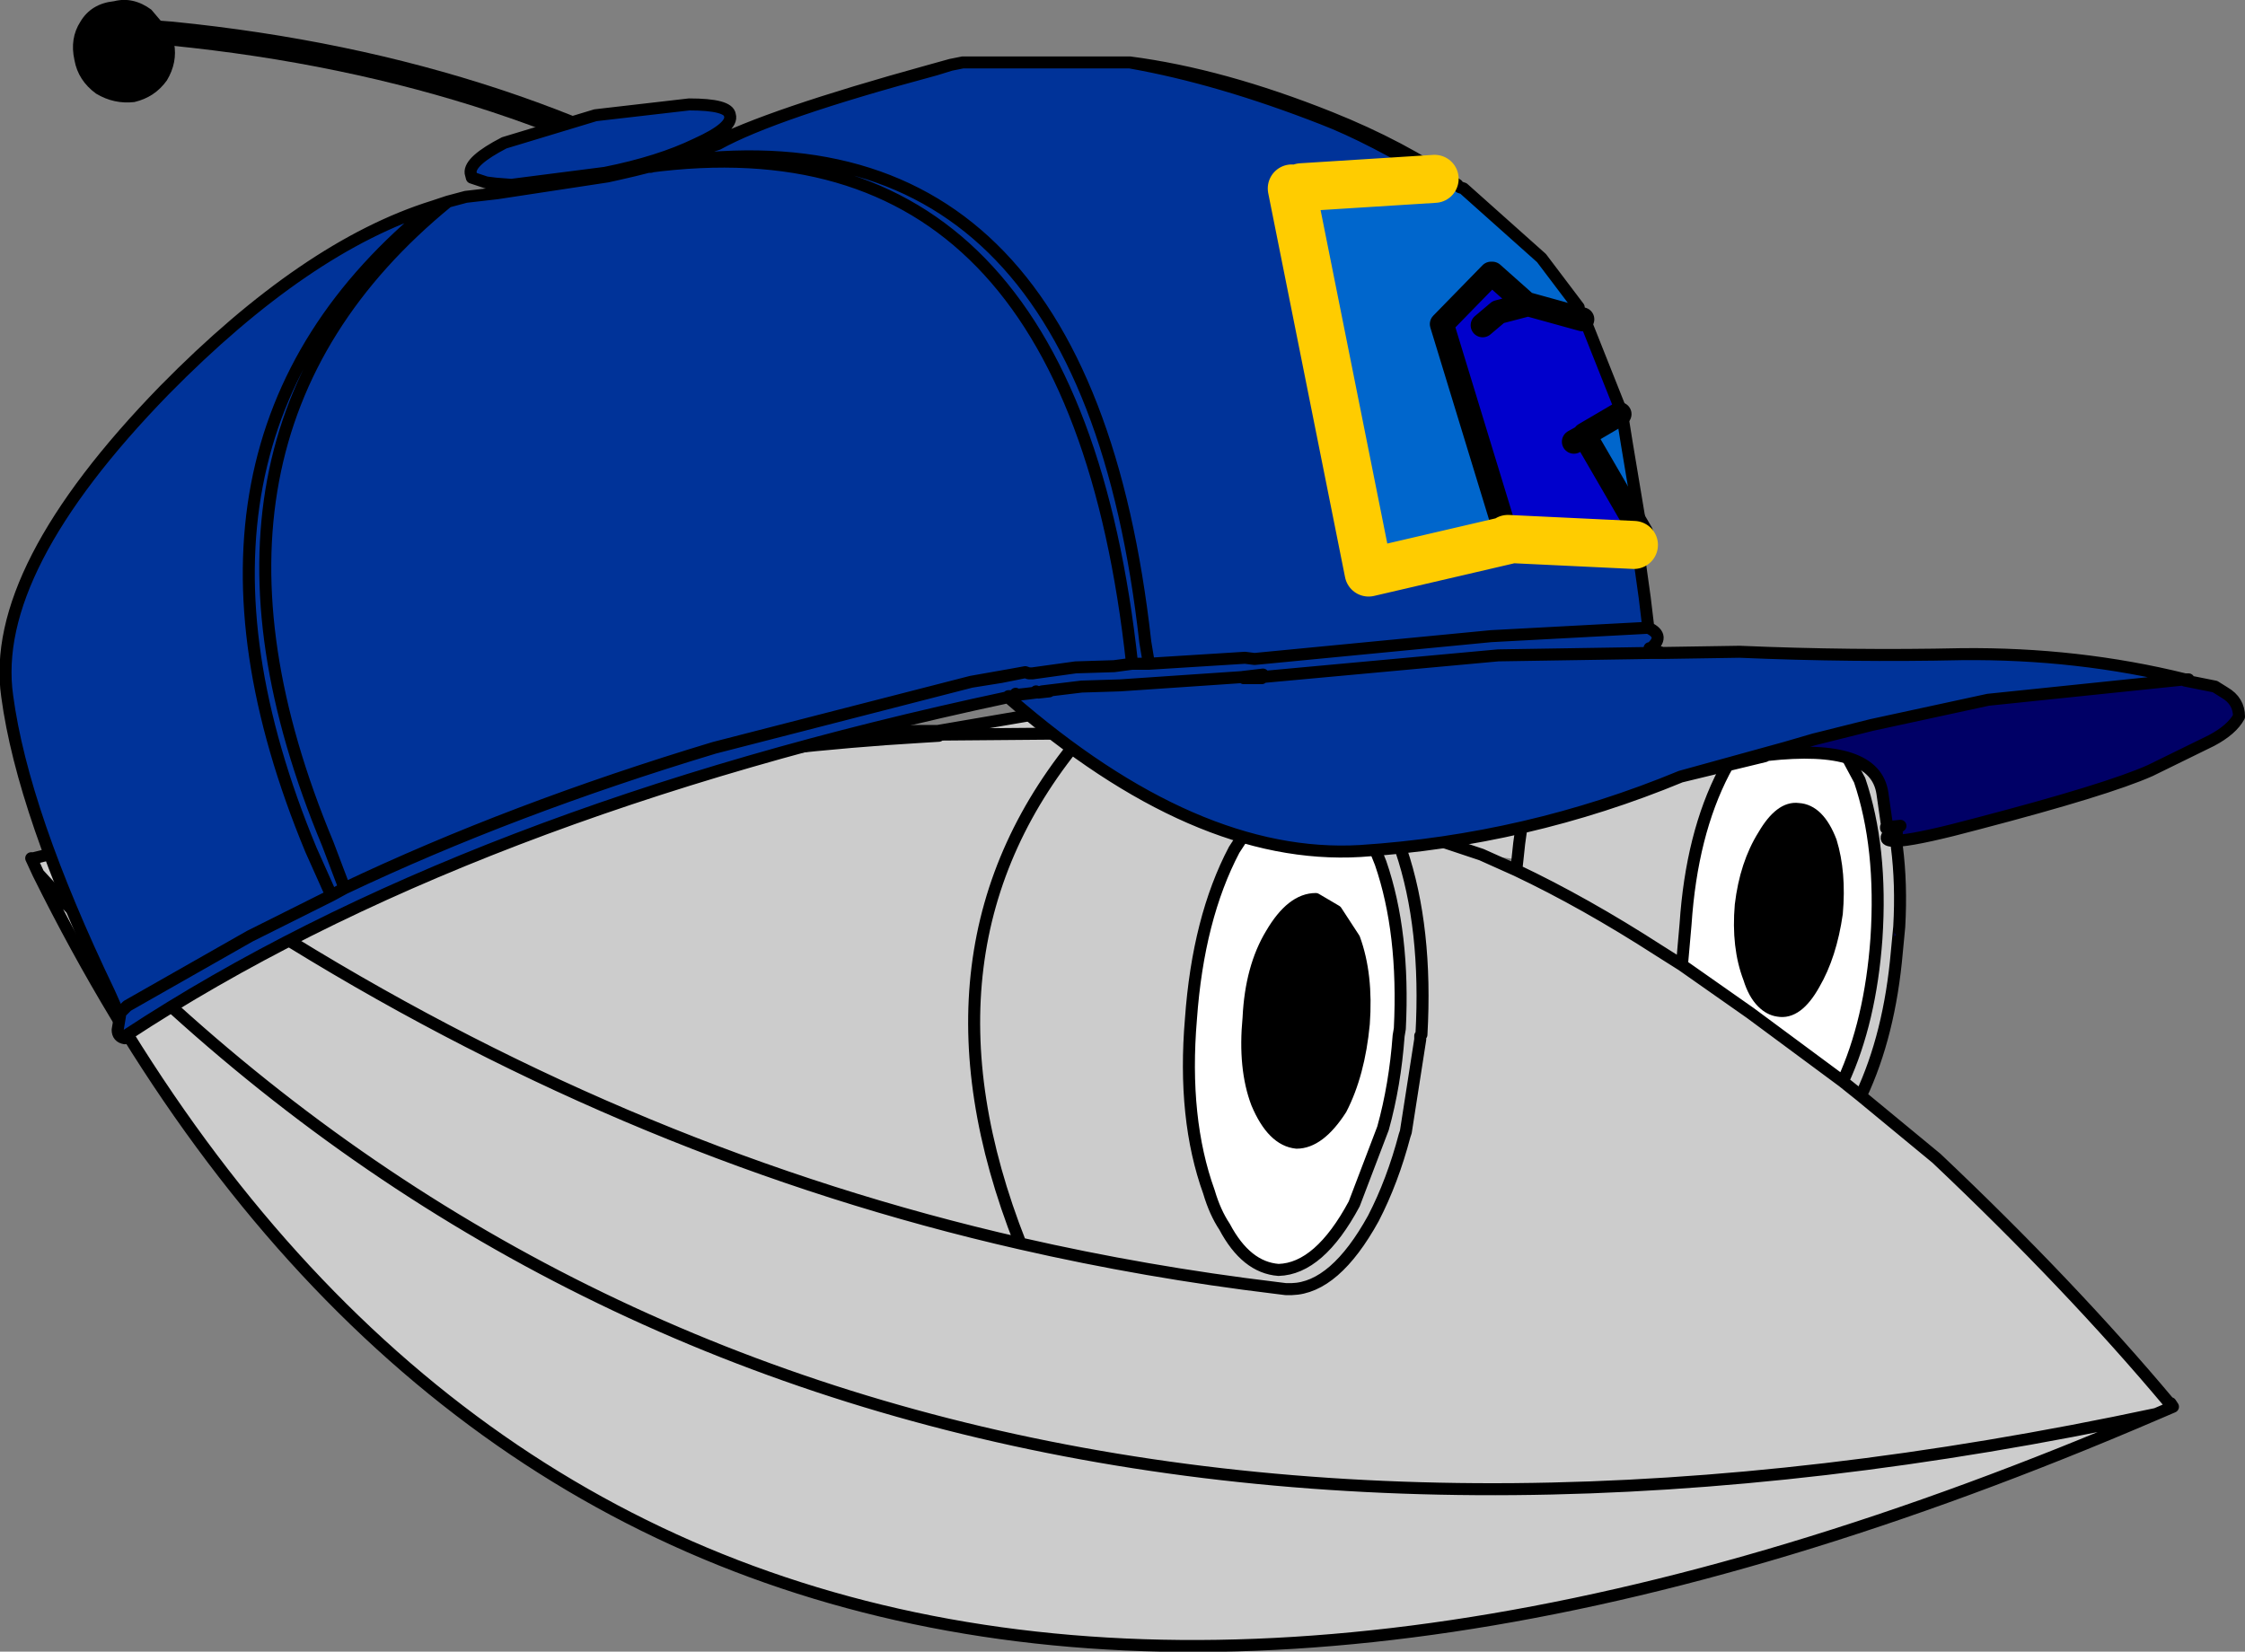
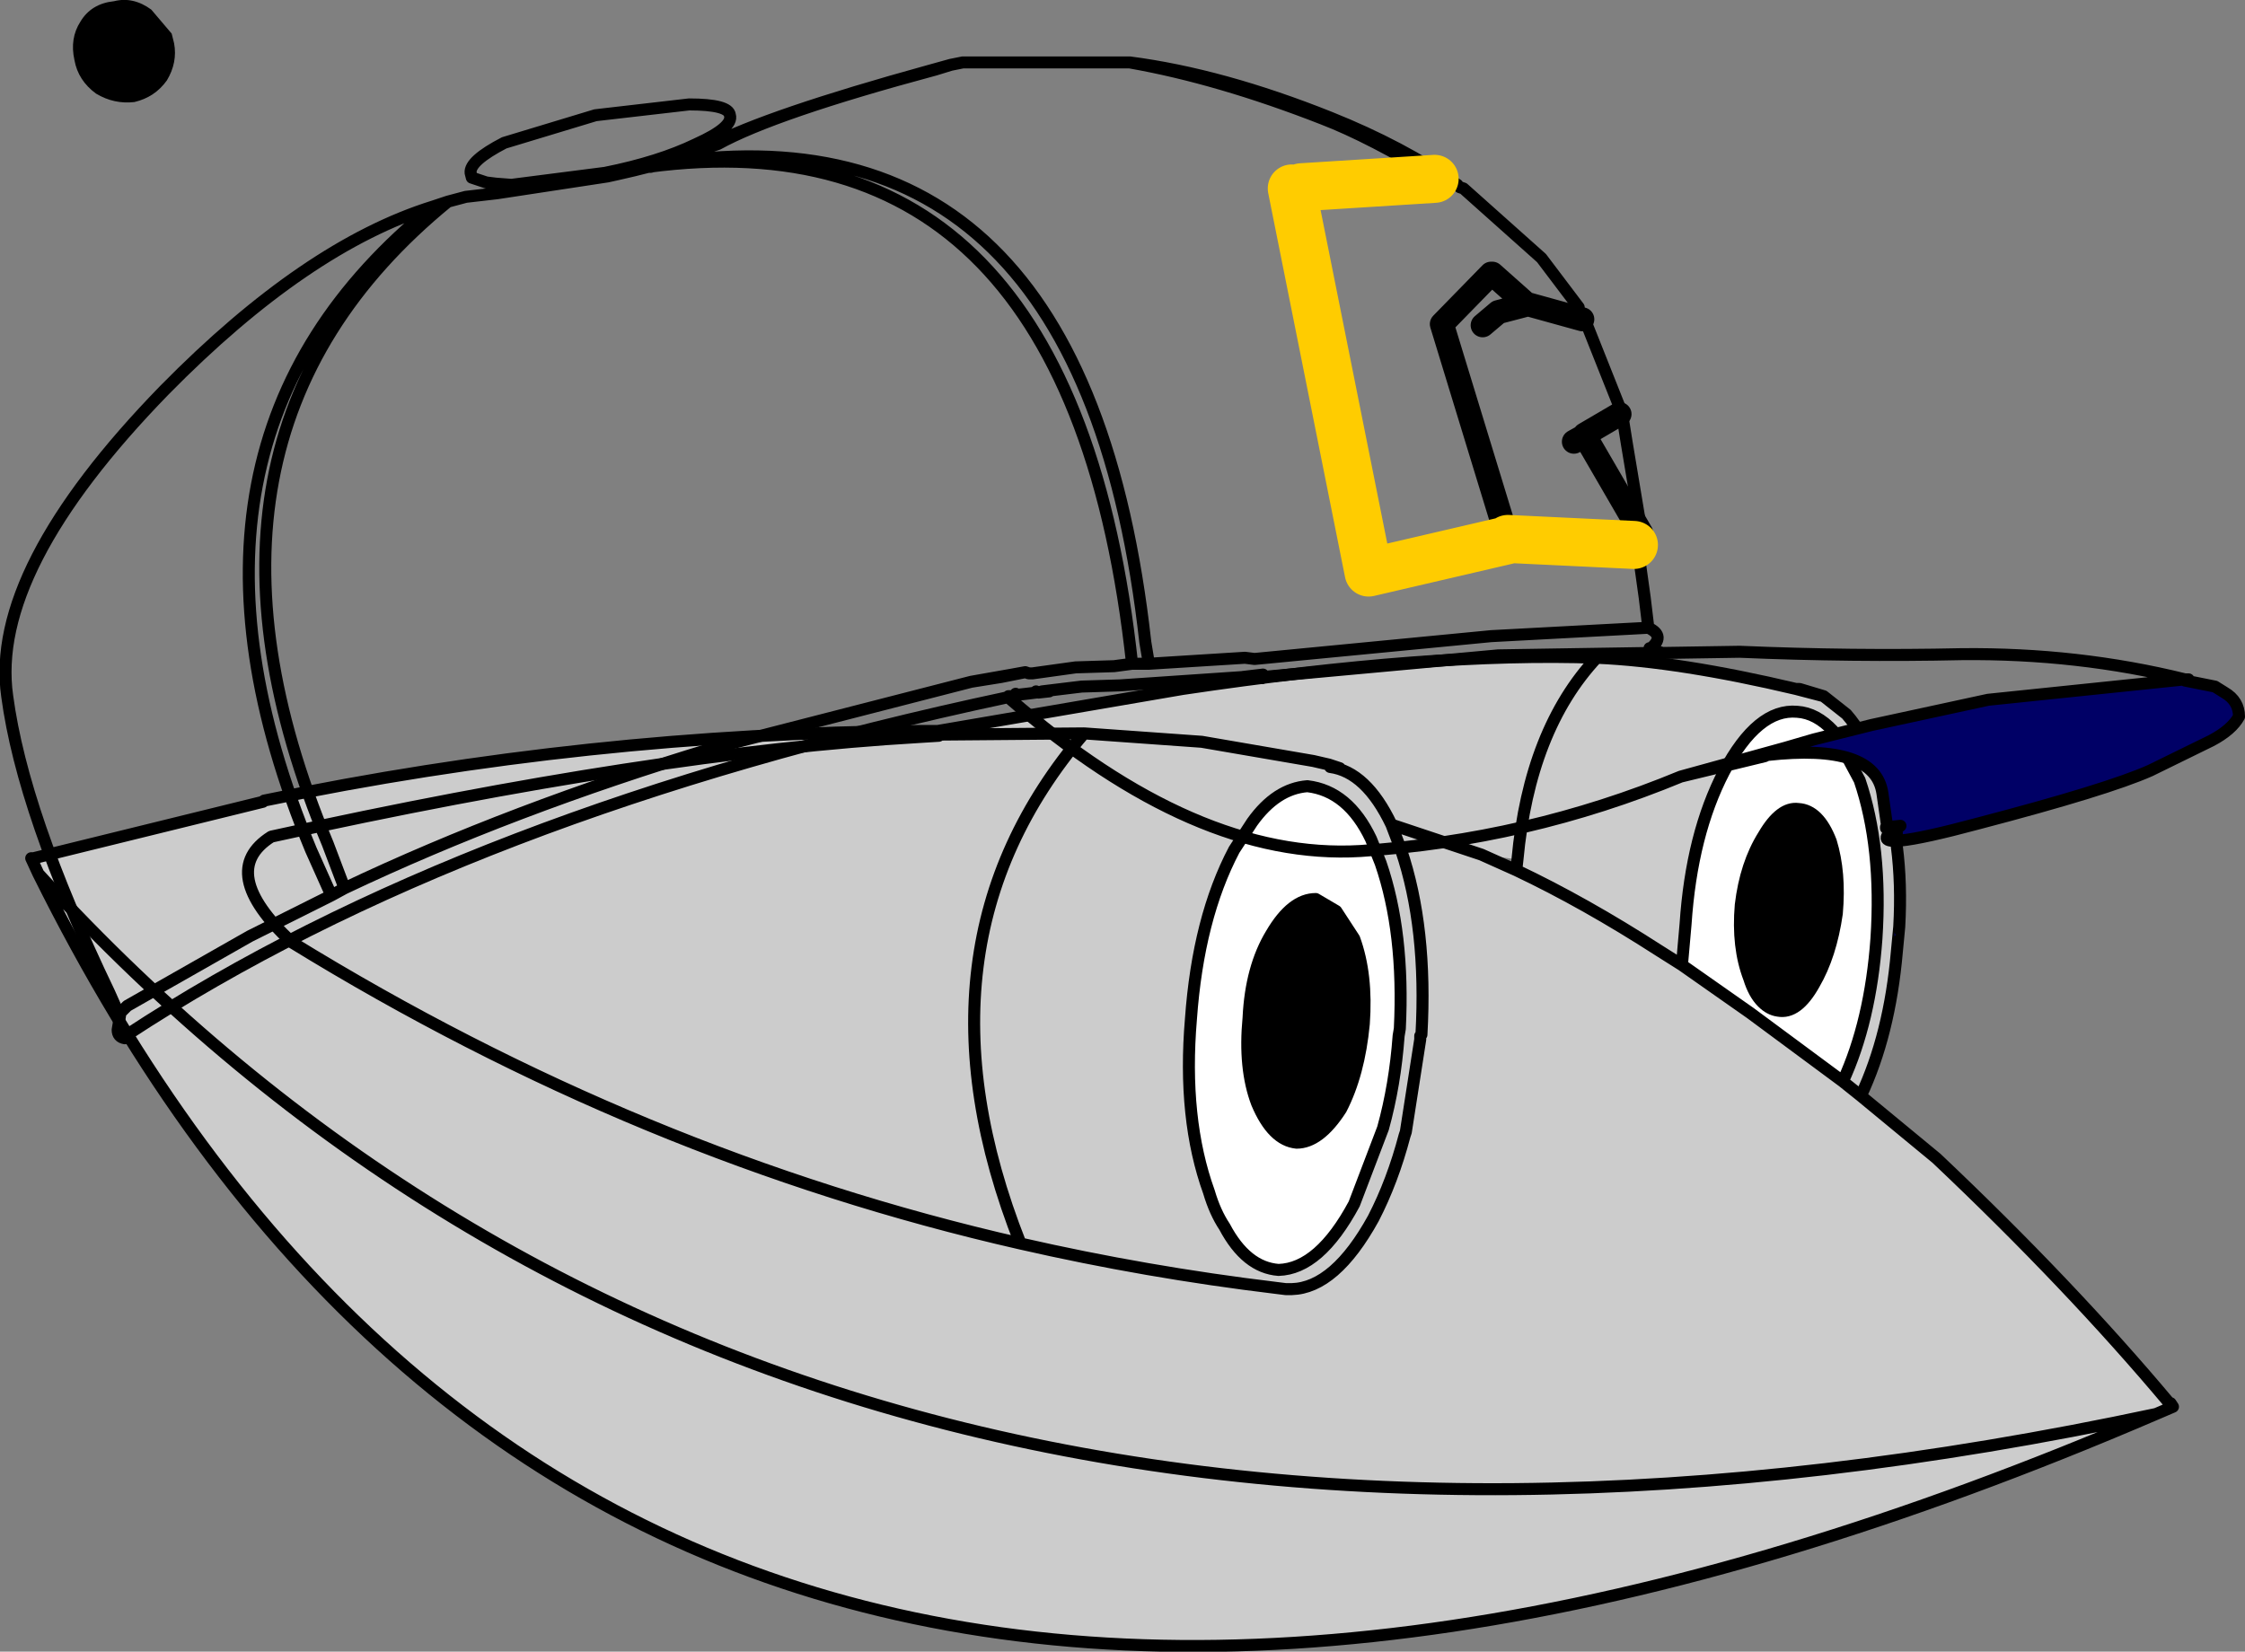
<svg xmlns="http://www.w3.org/2000/svg" height="68.8px" width="93.5px">
  <rect width="100%" height="100%" fill="#808080" stroke="none" />
  <g transform="matrix(1.0, 0.0, 0.0, 1.0, -33.75, 79.5)">
    <path d="M40.9 -78.1 L41.0 -77.7 Q41.15 -76.9 40.7 -76.15 40.2 -75.45 39.35 -75.25 38.5 -75.15 37.75 -75.6 37.0 -76.15 36.85 -77.0 36.65 -77.9 37.1 -78.6 37.55 -79.35 38.5 -79.45 39.3 -79.65 40.05 -79.1 L40.9 -78.1 39.6 -78.2 40.9 -78.1" fill="#000000" fill-rule="evenodd" stroke="none" />
    <path d="M95.45 -43.9 L91.7 -45.15 Q90.65 -47.35 89.15 -47.55 L89.1 -47.65 89.15 -47.55 Q90.65 -47.35 91.7 -45.15 L95.45 -43.9 96.9 -43.25 96.95 -43.7 95.45 -43.9 M100.25 -52.1 Q97.45 -49.1 96.95 -43.7 97.45 -49.1 100.25 -52.1 103.7 -51.95 108.55 -50.8 L109.7 -50.5 110.65 -49.75 Q111.4 -48.9 112.0 -47.35 L112.05 -47.2 112.05 -47.15 Q113.05 -44.45 112.85 -40.9 L112.75 -39.85 Q112.45 -36.4 111.25 -33.85 L110.5 -34.45 111.25 -33.85 114.4 -31.25 Q119.95 -26.0 124.1 -21.05 L124.15 -21.05 123.55 -20.6 Q60.05 6.7 35.35 -43.1 L35.15 -43.75 44.7 -46.1 44.75 -46.15 Q58.2 -48.95 72.0 -49.05 L72.05 -48.8 72.85 -48.85 72.9 -48.9 72.8 -49.05 83.0 -50.8 Q93.4 -52.35 100.25 -52.1 M83.85 -49.2 L83.0 -50.8 83.85 -49.2 M89.1 -47.65 L89.55 -47.5 89.1 -47.65 88.45 -47.8 83.8 -48.6 78.9 -48.95 Q71.35 -40.1 76.25 -27.7 81.5 -26.5 86.9 -25.85 L87.3 -25.8 87.55 -25.8 Q89.35 -25.85 90.95 -28.75 91.75 -30.3 92.25 -32.2 L92.3 -32.35 92.9 -36.2 92.9 -36.35 92.95 -36.4 Q93.2 -40.85 92.1 -44.1 L91.7 -45.15 92.1 -44.1 Q93.2 -40.85 92.95 -36.4 L92.9 -36.35 92.9 -36.2 92.3 -32.35 92.25 -32.2 Q91.75 -30.3 90.95 -28.75 89.35 -25.85 87.55 -25.8 L87.3 -25.8 86.9 -25.85 Q81.5 -26.5 76.25 -27.7 71.35 -40.1 78.9 -48.95 L83.8 -48.6 88.45 -47.8 89.1 -47.65 M90.85 -44.55 Q89.9 -46.55 88.2 -46.75 86.9 -46.65 85.9 -45.25 L85.15 -44.1 Q83.65 -41.25 83.35 -37.05 83.0 -32.9 84.1 -29.85 84.35 -29.0 84.75 -28.4 85.65 -26.7 87.0 -26.6 88.7 -26.65 90.15 -29.35 L91.35 -32.5 Q91.85 -34.3 92.0 -36.35 L92.05 -36.65 Q92.25 -40.65 91.25 -43.55 L90.85 -44.55 M103.8 -39.3 L102.85 -39.9 Q99.75 -41.9 96.9 -43.25 99.75 -41.9 102.85 -39.9 L103.8 -39.3 106.65 -37.3 110.5 -34.45 Q111.65 -36.95 111.9 -40.4 112.15 -44.2 111.2 -47.0 L110.1 -49.05 Q109.4 -49.8 108.6 -49.85 106.95 -50.0 105.55 -47.35 104.2 -44.75 103.95 -41.0 L103.8 -39.3 M76.25 -27.7 Q60.45 -31.3 45.9 -40.25 42.75 -43.2 45.05 -44.65 60.9 -48.15 72.05 -48.8 60.9 -48.15 45.05 -44.65 42.75 -43.2 45.9 -40.25 60.45 -31.3 76.25 -27.7 M72.9 -48.9 L78.9 -48.95 72.9 -48.9 M123.55 -20.6 Q66.95 -8.5 35.35 -43.1 66.95 -8.5 123.55 -20.6" fill="#cccccc" fill-rule="evenodd" stroke="none" />
    <path d="M90.85 -44.55 L91.25 -43.55 Q92.25 -40.65 92.05 -36.65 L92.0 -36.35 Q91.85 -34.3 91.35 -32.5 L90.15 -29.35 Q88.7 -26.65 87.0 -26.6 85.65 -26.7 84.75 -28.4 84.35 -29.0 84.1 -29.85 83.0 -32.9 83.35 -37.05 83.65 -41.25 85.15 -44.1 L85.9 -45.25 Q86.9 -46.65 88.2 -46.75 89.9 -46.55 90.85 -44.55 M103.8 -39.3 L103.95 -41.0 Q104.2 -44.75 105.55 -47.35 106.95 -50.0 108.6 -49.85 109.4 -49.8 110.1 -49.05 L111.2 -47.0 Q112.15 -44.2 111.9 -40.4 111.65 -36.95 110.5 -34.45 L106.65 -37.3 103.8 -39.3" fill="#ffffff" fill-rule="evenodd" stroke="none" />
-     <path d="M83.0 -50.8 L83.85 -49.2 M40.9 -78.1 L39.6 -78.2 M83.0 -50.8 Q69.9 -75.2 40.9 -78.1" fill="none" stroke="#000000" stroke-linecap="round" stroke-linejoin="round" stroke-width="1.0" />
    <path d="M89.1 -47.65 L89.15 -47.55 Q90.65 -47.35 91.7 -45.15 L95.45 -43.9 96.9 -43.25 Q99.75 -41.9 102.85 -39.9 L103.8 -39.3 103.95 -41.0 Q104.2 -44.75 105.55 -47.35 106.95 -50.0 108.6 -49.85 109.4 -49.8 110.1 -49.05 L111.2 -47.0 Q112.15 -44.2 111.9 -40.4 111.65 -36.95 110.5 -34.45 L111.25 -33.85 Q112.45 -36.4 112.75 -39.85 L112.85 -40.9 Q113.05 -44.45 112.05 -47.15 L112.05 -47.2 112.0 -47.35 Q111.4 -48.9 110.65 -49.75 L109.7 -50.5 108.55 -50.8 Q103.7 -51.95 100.25 -52.1 93.4 -52.35 83.0 -50.8 L72.8 -49.05 72.05 -49.05 72.0 -49.05 Q58.2 -48.95 44.75 -46.15 L44.7 -46.1 35.15 -43.75 35.05 -43.75 35.35 -43.1 Q66.95 -8.5 123.55 -20.6 60.05 6.7 35.35 -43.1 M96.95 -43.7 Q97.45 -49.1 100.25 -52.1 M89.1 -47.65 L89.55 -47.5 89.1 -47.65 88.45 -47.8 83.8 -48.6 78.9 -48.95 Q71.35 -40.1 76.25 -27.7 81.5 -26.5 86.9 -25.85 L87.3 -25.8 87.55 -25.8 Q89.35 -25.85 90.95 -28.75 91.75 -30.3 92.25 -32.2 L92.3 -32.35 92.9 -36.2 92.9 -36.35 92.95 -36.4 Q93.2 -40.85 92.1 -44.1 L91.7 -45.15 M90.85 -44.55 Q89.9 -46.55 88.2 -46.75 86.9 -46.65 85.9 -45.25 L85.15 -44.1 Q83.65 -41.25 83.35 -37.05 83.0 -32.9 84.1 -29.85 84.35 -29.0 84.75 -28.4 85.65 -26.7 87.0 -26.6 88.7 -26.65 90.15 -29.35 L91.35 -32.5 Q91.85 -34.3 92.0 -36.35 L92.05 -36.65 Q92.25 -40.65 91.25 -43.55 L90.85 -44.55 M96.95 -43.7 L96.9 -43.25 M109.7 -50.5 L108.7 -50.8 108.55 -50.8 M110.5 -34.45 L106.65 -37.3 103.8 -39.3 M124.15 -21.05 L124.1 -21.05 Q119.95 -26.0 114.4 -31.25 L111.25 -33.85 M72.05 -48.8 Q60.9 -48.15 45.05 -44.65 42.75 -43.2 45.9 -40.25 60.45 -31.3 76.25 -27.7 M72.05 -48.8 L72.85 -48.85 72.9 -48.9 78.9 -48.95 M124.15 -21.05 L124.25 -20.9 123.55 -20.6" fill="none" stroke="#000000" stroke-linecap="round" stroke-linejoin="round" stroke-width="0.5" />
    <path d="M90.55 -36.85 Q90.35 -34.75 89.6 -33.3 88.7 -31.9 87.75 -31.9 86.75 -32.0 86.1 -33.55 85.55 -35.0 85.75 -37.1 85.85 -39.2 86.7 -40.6 87.55 -42.05 88.55 -42.05 L89.4 -41.55 90.15 -40.4 Q90.7 -38.9 90.55 -36.85" fill="#000000" fill-rule="evenodd" stroke="none" />
    <path d="M90.55 -36.85 Q90.35 -34.75 89.6 -33.3 88.7 -31.9 87.75 -31.9 86.75 -32.0 86.1 -33.55 85.55 -35.0 85.75 -37.1 85.85 -39.2 86.7 -40.6 87.55 -42.05 88.55 -42.05 L89.4 -41.55 90.15 -40.4 Q90.7 -38.9 90.55 -36.85 Z" fill="none" stroke="#000000" stroke-linecap="round" stroke-linejoin="round" stroke-width="0.5" />
    <path d="M110.25 -41.45 Q110.0 -39.7 109.3 -38.5 108.6 -37.25 107.8 -37.4 107.45 -37.45 107.15 -37.75 106.8 -38.1 106.6 -38.75 106.1 -40.05 106.25 -41.8 106.45 -43.5 107.2 -44.7 107.9 -45.9 108.65 -45.8 109.5 -45.75 110.0 -44.45 110.4 -43.15 110.25 -41.45" fill="#000000" fill-rule="evenodd" stroke="none" />
    <path d="M110.25 -41.45 Q110.0 -39.7 109.3 -38.5 108.6 -37.25 107.8 -37.4 107.45 -37.45 107.15 -37.75 106.8 -38.1 106.6 -38.75 106.1 -40.05 106.25 -41.8 106.45 -43.5 107.2 -44.7 107.9 -45.9 108.65 -45.8 109.5 -45.75 110.0 -44.45 110.4 -43.15 110.25 -41.45 Z" fill="none" stroke="#000000" stroke-linecap="round" stroke-linejoin="round" stroke-width="0.5" />
-     <path d="M124.75 -51.2 L116.55 -50.35 111.7 -49.3 109.3 -48.7 108.1 -48.35 107.0 -48.0 107.35 -48.05 Q108.8 -48.55 107.0 -48.0 108.8 -48.55 107.35 -48.05 111.85 -48.55 112.15 -46.45 L112.35 -45.05 112.3 -45.05 112.3 -45.0 112.65 -44.9 112.9 -45.1 112.4 -45.05 112.9 -45.1 112.65 -44.9 112.35 -45.05 112.4 -45.05 112.35 -45.05 112.4 -45.05 112.35 -45.05 112.65 -44.9 112.7 -44.9 112.65 -44.9 112.7 -44.9 112.75 -44.8 112.5 -44.85 Q111.5 -43.95 116.15 -45.2 121.5 -46.6 123.3 -47.4 L125.85 -48.65 Q126.7 -49.1 127.0 -49.65 127.0 -50.3 126.4 -50.65 L126.0 -50.9 124.75 -51.15 124.9 -51.2 124.75 -51.2 M112.3 -45.0 L112.35 -45.05 112.3 -45.0 M112.7 -40.55 L112.65 -40.65 112.65 -40.5 112.7 -40.55" fill="#000066" fill-rule="evenodd" stroke="none" />
-     <path d="M64.15 -74.7 Q64.1 -75.15 62.45 -75.15 L58.55 -74.7 54.75 -73.55 Q53.3 -72.8 53.35 -72.3 L53.4 -72.1 54.0 -71.9 54.4 -71.85 55.05 -71.8 58.95 -72.3 Q61.2 -72.75 62.75 -73.5 64.3 -74.2 64.15 -74.7 M73.35 -76.8 L72.7 -76.6 Q66.0 -74.8 63.65 -73.5 L61.1 -72.65 Q78.9 -75.6 81.45 -52.75 L81.6 -51.85 85.6 -52.1 86.0 -52.05 95.85 -53.0 102.4 -53.35 95.85 -53.0 86.0 -52.05 85.6 -52.1 81.6 -51.85 81.45 -52.75 Q78.9 -75.6 61.1 -72.65 L63.65 -73.5 Q66.0 -74.8 72.7 -76.6 L73.35 -76.8 72.45 -76.55 Q65.75 -74.7 63.35 -73.45 62.5 -73.0 60.85 -72.55 L60.75 -72.55 60.15 -72.4 59.5 -72.25 59.05 -72.15 54.45 -71.45 53.15 -71.3 52.4 -71.1 51.8 -70.9 Q46.5 -69.25 40.6 -63.25 33.3 -55.75 34.05 -50.5 34.7 -45.65 38.3 -38.15 L38.7 -37.25 38.75 -37.2 38.65 -36.6 Q38.65 -36.3 38.95 -36.25 L39.05 -36.4 Q53.15 -45.65 75.7 -50.45 L75.75 -50.5 75.35 -50.6 76.0 -50.6 77.15 -50.7 78.8 -50.9 77.15 -50.7 77.45 -50.7 78.8 -50.9 80.35 -51.05 81.0 -51.05 81.65 -51.1 84.8 -51.25 85.5 -51.3 86.35 -51.4 Q86.1 -51.25 86.3 -51.25 L86.35 -51.3 96.15 -52.2 102.45 -52.3 96.15 -52.2 86.35 -51.3 86.3 -51.25 85.55 -51.25 80.4 -50.85 77.0 -50.65 76.9 -50.7 76.9 -50.65 76.5 -50.6 76.05 -50.6 Q75.95 -50.5 75.85 -50.5 L75.75 -50.5 75.8 -50.4 75.95 -50.5 75.8 -50.4 Q83.55 -43.65 90.4 -44.05 97.35 -44.5 103.75 -47.15 L108.1 -48.35 109.3 -48.7 111.7 -49.3 116.55 -50.35 124.75 -51.2 Q120.3 -52.3 115.45 -52.25 110.9 -52.15 106.2 -52.35 L103.0 -52.3 102.45 -52.3 102.45 -52.4 102.45 -52.5 102.45 -52.45 Q103.15 -53.0 102.4 -53.35 L102.25 -54.6 101.95 -56.75 101.65 -56.95 101.8 -56.8 96.55 -57.05 96.55 -57.0 90.75 -55.65 87.55 -71.65 87.95 -71.7 93.5 -72.05 93.7 -72.05 Q90.8 -73.8 88.85 -74.55 84.5 -76.25 80.8 -76.9 L73.85 -76.9 73.35 -76.8 M61.1 -72.65 L60.85 -72.55 61.1 -72.65 M81.6 -51.85 L80.9 -51.85 80.15 -51.75 78.55 -51.7 76.75 -51.45 76.6 -51.45 76.45 -51.5 75.7 -51.35 75.45 -51.3 74.2 -51.1 63.5 -48.35 Q55.05 -45.8 48.1 -42.5 L47.55 -42.2 44.15 -40.5 39.05 -37.6 38.7 -37.25 39.05 -37.6 44.15 -40.5 47.55 -42.2 48.1 -42.5 Q55.05 -45.8 63.5 -48.35 L74.2 -51.1 75.45 -51.3 75.7 -51.35 76.45 -51.5 76.6 -51.45 76.75 -51.45 78.55 -51.7 80.15 -51.75 80.9 -51.85 81.6 -51.85 M51.8 -70.9 Q39.65 -61.1 46.7 -44.1 L47.55 -42.2 46.7 -44.1 Q39.65 -61.1 51.8 -70.9 M48.1 -42.5 L47.4 -44.35 Q40.35 -61.25 52.4 -71.1 40.35 -61.25 47.4 -44.35 L48.1 -42.5 M76.45 -51.5 L75.9 -51.4 74.2 -51.1 75.9 -51.4 75.7 -51.35 75.9 -51.4 76.45 -51.5 M76.05 -50.6 L76.05 -50.55 76.5 -50.6 76.05 -50.55 76.05 -50.6 M75.85 -50.5 L75.95 -50.5 76.05 -50.55 75.95 -50.5 75.85 -50.5 M97.25 -66.9 L97.3 -66.85 97.3 -66.8 97.35 -66.8 97.3 -66.85 97.25 -66.9 M91.75 -55.3 L91.8 -55.3 91.75 -55.3 M60.75 -72.55 Q78.4 -74.9 80.9 -51.85 78.4 -74.9 60.75 -72.55" fill="#003399" fill-rule="evenodd" stroke="none" />
-     <path d="M93.7 -72.05 L93.5 -72.05 87.95 -71.7 87.55 -71.65 90.75 -55.65 96.55 -57.0 93.8 -66.0 95.85 -68.1 95.9 -68.1 97.25 -66.9 97.3 -66.85 99.65 -66.2 99.75 -66.2 99.5 -66.7 97.95 -68.75 94.7 -71.65 94.55 -71.7 94.45 -71.8 93.7 -72.05 M101.3 -62.3 L101.2 -62.25 99.9 -61.45 102.1 -57.3 102.15 -57.15 101.5 -61.05 101.3 -62.3" fill="#0066cc" fill-rule="evenodd" stroke="none" />
-     <path d="M96.55 -57.0 L96.55 -57.05 101.8 -56.8 101.65 -56.95 101.95 -56.75 102.25 -56.7 102.15 -57.15 102.25 -56.7 102.4 -56.65 102.15 -57.15 102.1 -57.3 99.9 -61.45 101.2 -62.25 101.3 -62.3 99.75 -66.2 99.65 -66.2 97.3 -66.85 97.35 -66.8 97.3 -66.8 97.3 -66.85 97.25 -66.9 95.9 -68.1 95.85 -68.1 93.8 -66.0 96.55 -57.0 M95.5 -65.95 L96.15 -66.5 97.3 -66.8 96.15 -66.5 95.5 -65.95 M99.3 -61.1 L99.75 -61.35 99.75 -61.4 101.2 -62.25 99.75 -61.4 99.75 -61.35 99.3 -61.1 M102.1 -57.3 L99.75 -61.35 99.9 -61.45 99.75 -61.35 102.1 -57.3" fill="#0000cc" fill-rule="evenodd" stroke="none" />
+     <path d="M124.75 -51.2 L116.55 -50.35 111.7 -49.3 109.3 -48.7 108.1 -48.35 107.0 -48.0 107.35 -48.05 Q108.8 -48.55 107.0 -48.0 108.8 -48.55 107.35 -48.05 111.85 -48.55 112.15 -46.45 L112.35 -45.05 112.3 -45.05 112.3 -45.0 112.65 -44.9 112.9 -45.1 112.4 -45.05 112.9 -45.1 112.65 -44.9 112.35 -45.05 112.4 -45.05 112.35 -45.05 112.4 -45.05 112.35 -45.05 112.65 -44.9 112.7 -44.9 112.65 -44.9 112.7 -44.9 112.75 -44.8 112.5 -44.85 Q111.5 -43.95 116.15 -45.2 121.5 -46.6 123.3 -47.4 L125.85 -48.65 Q126.7 -49.1 127.0 -49.65 127.0 -50.3 126.4 -50.65 M112.3 -45.0 L112.35 -45.05 112.3 -45.0 M112.7 -40.55 L112.65 -40.65 112.65 -40.5 112.7 -40.55" fill="#000066" fill-rule="evenodd" stroke="none" />
    <path d="M108.1 -48.35 L103.75 -47.15 107.25 -48.0 107.35 -48.05 107.0 -48.0 108.1 -48.35" fill="#999999" fill-rule="evenodd" stroke="none" />
-     <path d="M77.15 -50.7 L76.0 -50.6 76.9 -50.65 76.9 -50.7 77.0 -50.65 77.15 -50.7 77.0 -50.65 77.45 -50.7 77.15 -50.7" fill="#333333" fill-rule="evenodd" stroke="none" />
    <path d="M64.15 -74.7 Q64.3 -74.2 62.75 -73.5 61.2 -72.75 58.95 -72.3 L55.05 -71.8 54.4 -71.85 54.0 -71.9 53.4 -72.1 53.35 -72.3 Q53.3 -72.8 54.75 -73.55 L58.55 -74.7 62.45 -75.15 Q64.1 -75.15 64.15 -74.7 M102.4 -53.35 L95.85 -53.0 86.0 -52.05 85.6 -52.1 81.6 -51.85 81.45 -52.75 Q78.9 -75.6 61.1 -72.65 L63.65 -73.5 Q66.0 -74.8 72.7 -76.6 L73.35 -76.8 73.85 -76.9 80.8 -76.9 Q84.5 -76.25 88.85 -74.55 90.8 -73.8 93.7 -72.05 M101.95 -56.75 L102.25 -54.6 102.4 -53.35 Q103.15 -53.0 102.45 -52.45 L102.45 -52.5 M102.45 -52.3 L96.15 -52.2 86.35 -51.3 86.3 -51.25 Q86.1 -51.25 86.35 -51.4 L85.5 -51.3 85.55 -51.3 85.55 -51.25 86.35 -51.4 M78.8 -50.9 L77.15 -50.7 77.0 -50.65 76.9 -50.7 76.9 -50.65 76.5 -50.6 76.05 -50.55 76.05 -50.6 M75.7 -50.45 Q53.15 -45.65 39.05 -36.4 L38.95 -36.25 Q38.65 -36.3 38.65 -36.6 L38.75 -37.2 M38.7 -37.25 L39.05 -37.6 44.15 -40.5 47.55 -42.2 48.1 -42.5 Q55.05 -45.8 63.5 -48.35 L74.2 -51.1 75.45 -51.3 75.7 -51.35 76.45 -51.5 76.6 -51.45 76.75 -51.45 78.55 -51.7 80.15 -51.75 80.9 -51.85 81.6 -51.85 M60.85 -72.55 L61.1 -72.65 M73.35 -76.8 L72.45 -76.55 Q65.75 -74.7 63.35 -73.45 62.5 -73.0 60.85 -72.55 L60.75 -72.55 60.15 -72.4 59.5 -72.25 59.05 -72.15 54.45 -71.45 53.15 -71.3 52.4 -71.1 51.8 -70.9 Q46.5 -69.25 40.6 -63.25 33.3 -55.75 34.05 -50.5 34.7 -45.65 38.3 -38.15 L38.7 -37.25 M52.4 -71.1 Q40.35 -61.25 47.4 -44.35 L48.1 -42.5 M47.55 -42.2 L46.7 -44.1 Q39.65 -61.1 51.8 -70.9 M94.45 -71.8 Q92.15 -73.4 89.15 -74.6 84.65 -76.4 80.8 -76.9 M77.45 -50.7 L77.0 -50.65 M85.55 -51.25 L86.3 -51.25 M75.85 -50.5 L75.75 -50.5 75.8 -50.4 75.7 -50.45 M74.2 -51.1 L75.9 -51.4 75.7 -51.35 M75.9 -51.4 L76.45 -51.5 M78.8 -50.9 L80.4 -50.95 85.55 -51.3 M76.05 -50.55 L75.95 -50.5 75.85 -50.5 M75.8 -50.4 L75.95 -50.5 M99.75 -66.2 L101.3 -62.3 101.5 -61.05 102.15 -57.15 102.25 -56.7 M99.5 -66.7 L97.95 -68.75 94.7 -71.65 94.55 -71.7 M102.45 -52.3 L103.0 -52.3 106.2 -52.35 Q110.9 -52.15 115.45 -52.25 120.3 -52.3 124.75 -51.2 L116.55 -50.35 111.7 -49.3 109.3 -48.7 108.1 -48.35 103.75 -47.15 Q97.35 -44.5 90.4 -44.05 83.55 -43.65 75.8 -50.4 M102.45 -52.45 L102.45 -52.4 M103.0 -52.3 L102.45 -52.45 M107.35 -48.05 L107.0 -48.0 Q108.8 -48.55 107.35 -48.05 111.85 -48.55 112.15 -46.45 L112.35 -45.05 112.3 -45.05 112.3 -45.0 112.35 -45.05 112.4 -45.05 112.9 -45.1 112.65 -44.9 112.35 -45.05 112.4 -45.05 112.35 -45.05 M112.65 -44.9 L112.75 -44.8 112.5 -44.85 Q111.5 -43.95 116.15 -45.2 121.5 -46.6 123.3 -47.4 L125.85 -48.65 Q126.7 -49.1 127.0 -49.65 127.0 -50.3 126.4 -50.65 L126.0 -50.9 124.75 -51.15 124.9 -51.2 124.75 -51.2 M103.75 -47.15 L107.25 -48.0 107.35 -48.05 M112.65 -44.9 L112.7 -44.9 M80.9 -51.85 Q78.4 -74.9 60.75 -72.55" fill="none" stroke="#000000" stroke-linecap="round" stroke-linejoin="round" stroke-width="0.5" />
    <path d="M97.3 -66.8 L96.15 -66.5 95.5 -65.95 M95.9 -68.1 L97.25 -66.9 97.3 -66.85 99.65 -66.2 M101.2 -62.25 L99.75 -61.4 99.75 -61.35 99.3 -61.1 M96.55 -57.0 L93.8 -66.0 95.85 -68.1 M99.9 -61.45 L99.75 -61.35 102.1 -57.3" fill="none" stroke="#000000" stroke-linecap="round" stroke-linejoin="round" stroke-width="1.0" />
    <path d="M93.5 -72.05 L87.95 -71.7 M87.55 -71.65 L90.75 -55.65 96.55 -57.0 M96.55 -57.05 L101.8 -56.8" fill="none" stroke="#ffcc00" stroke-linecap="round" stroke-linejoin="round" stroke-width="2.0" />
  </g>
</svg>